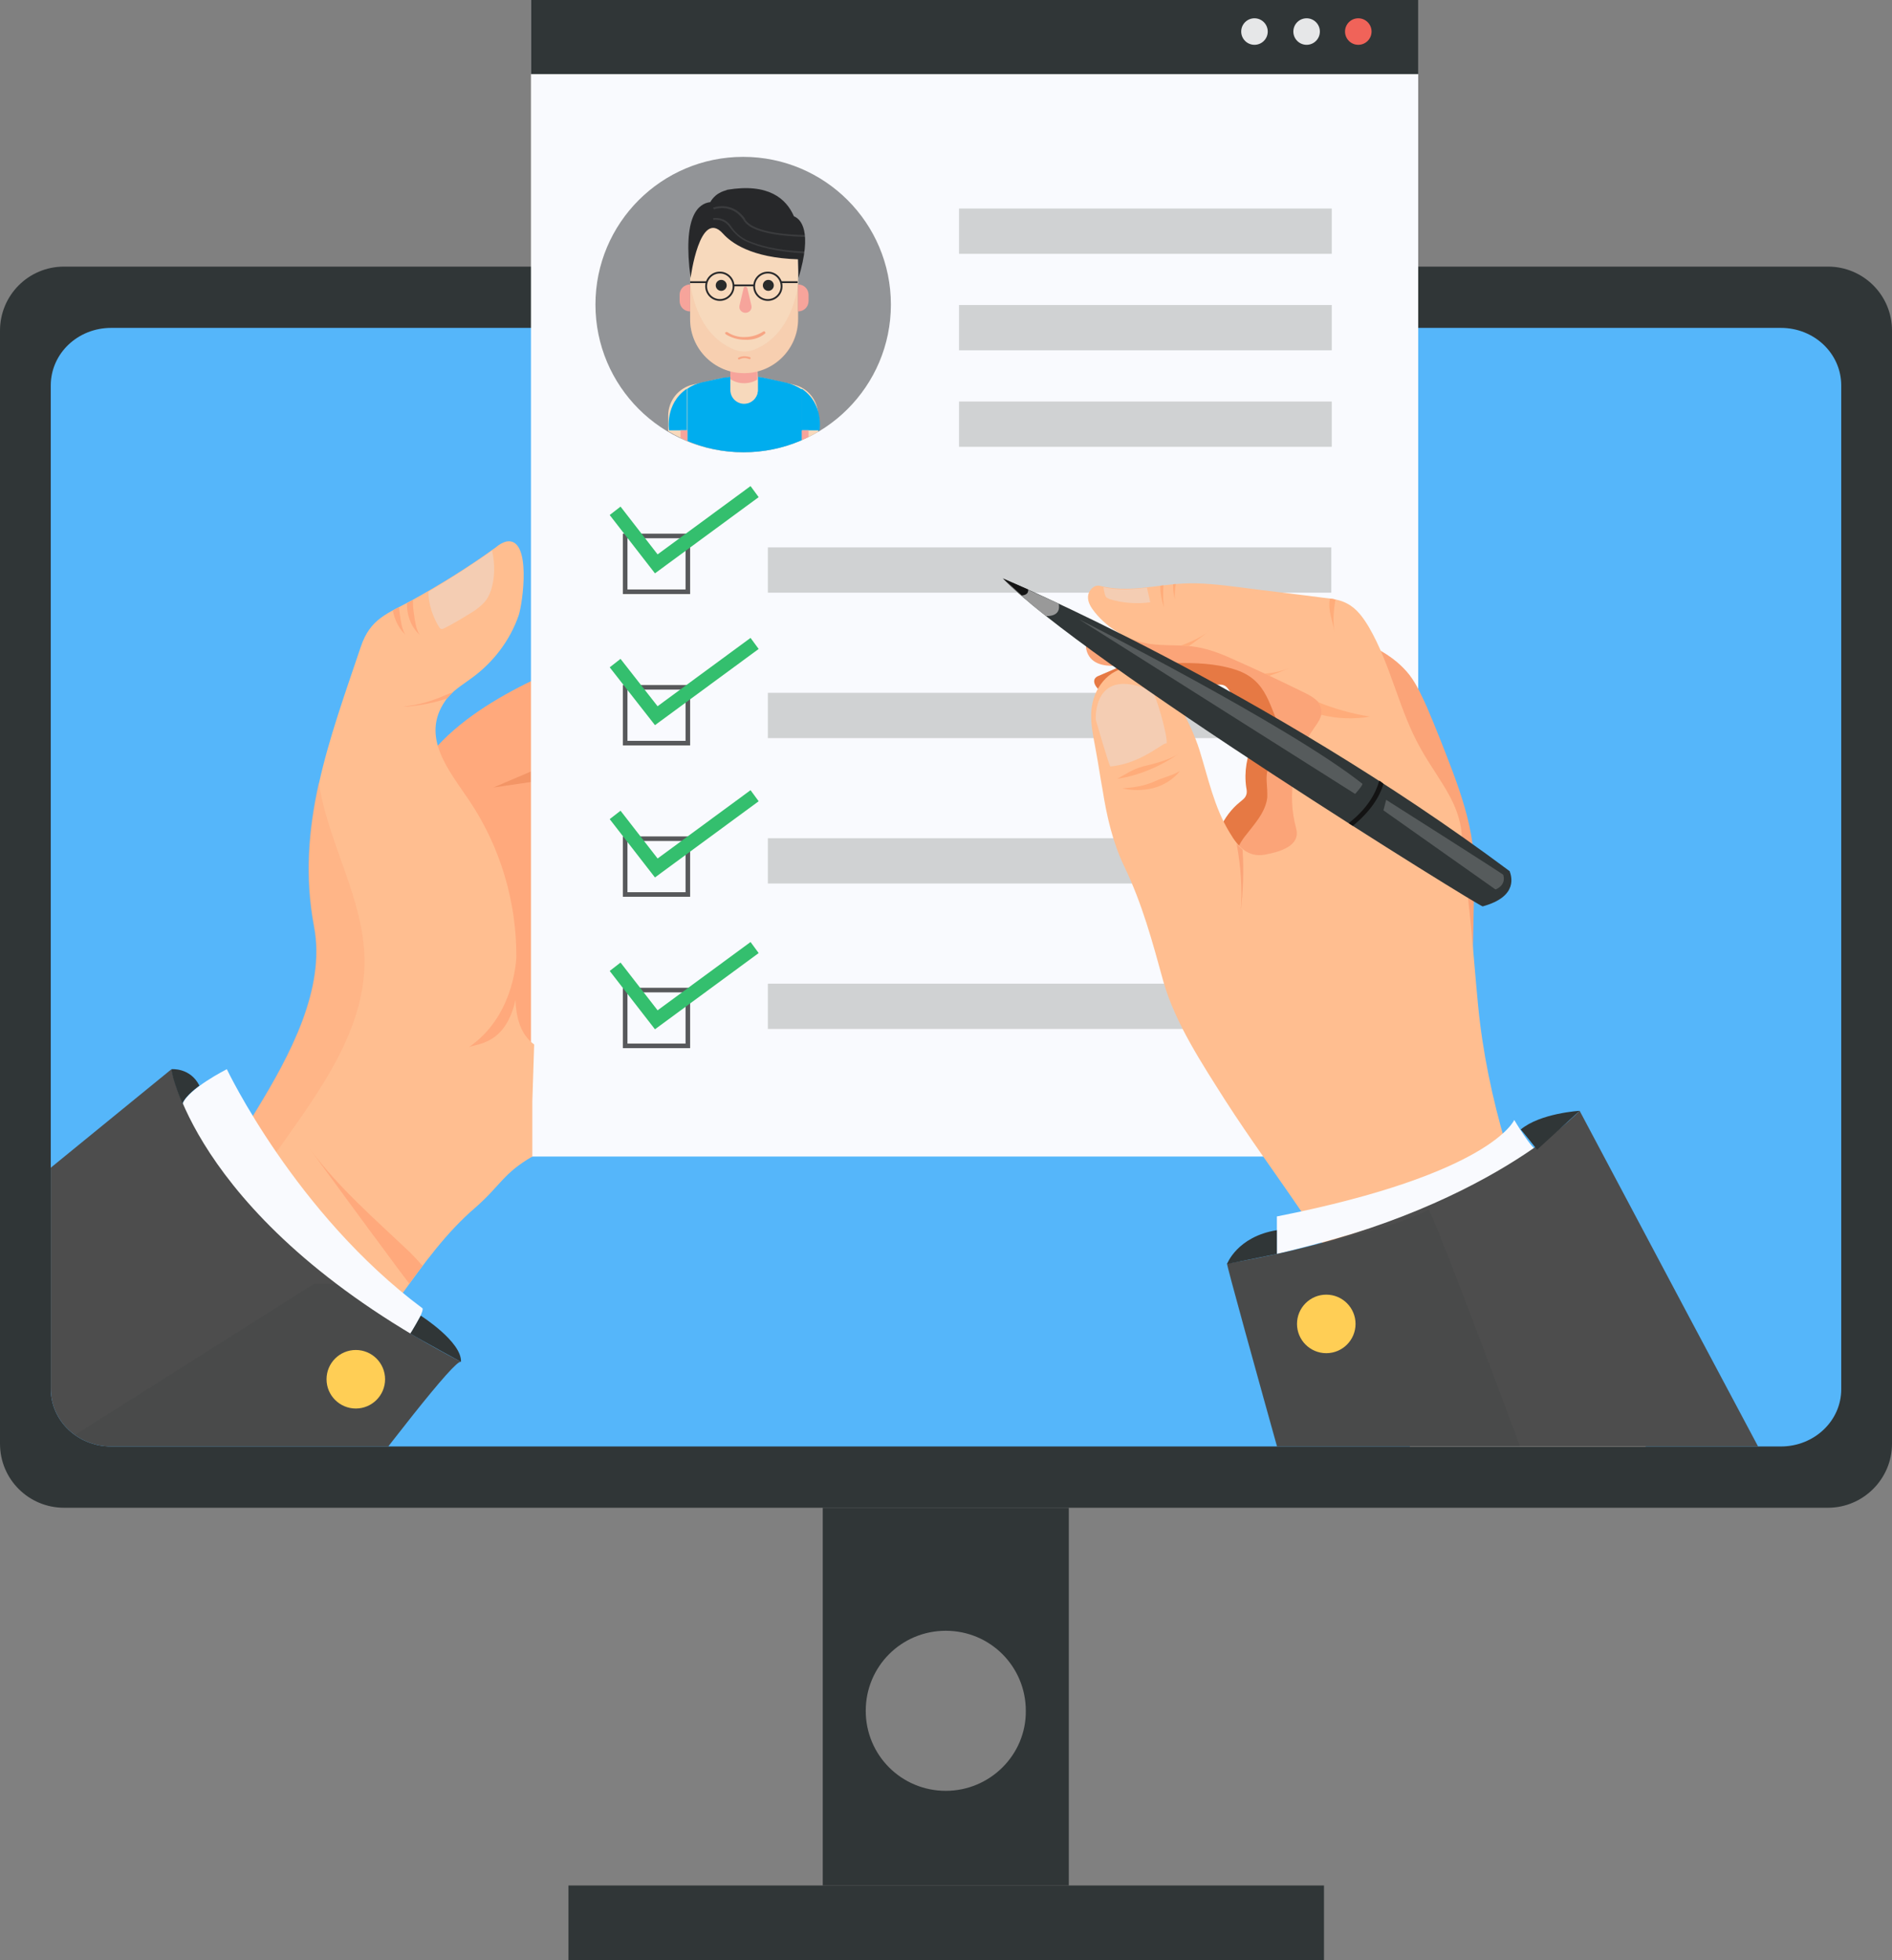
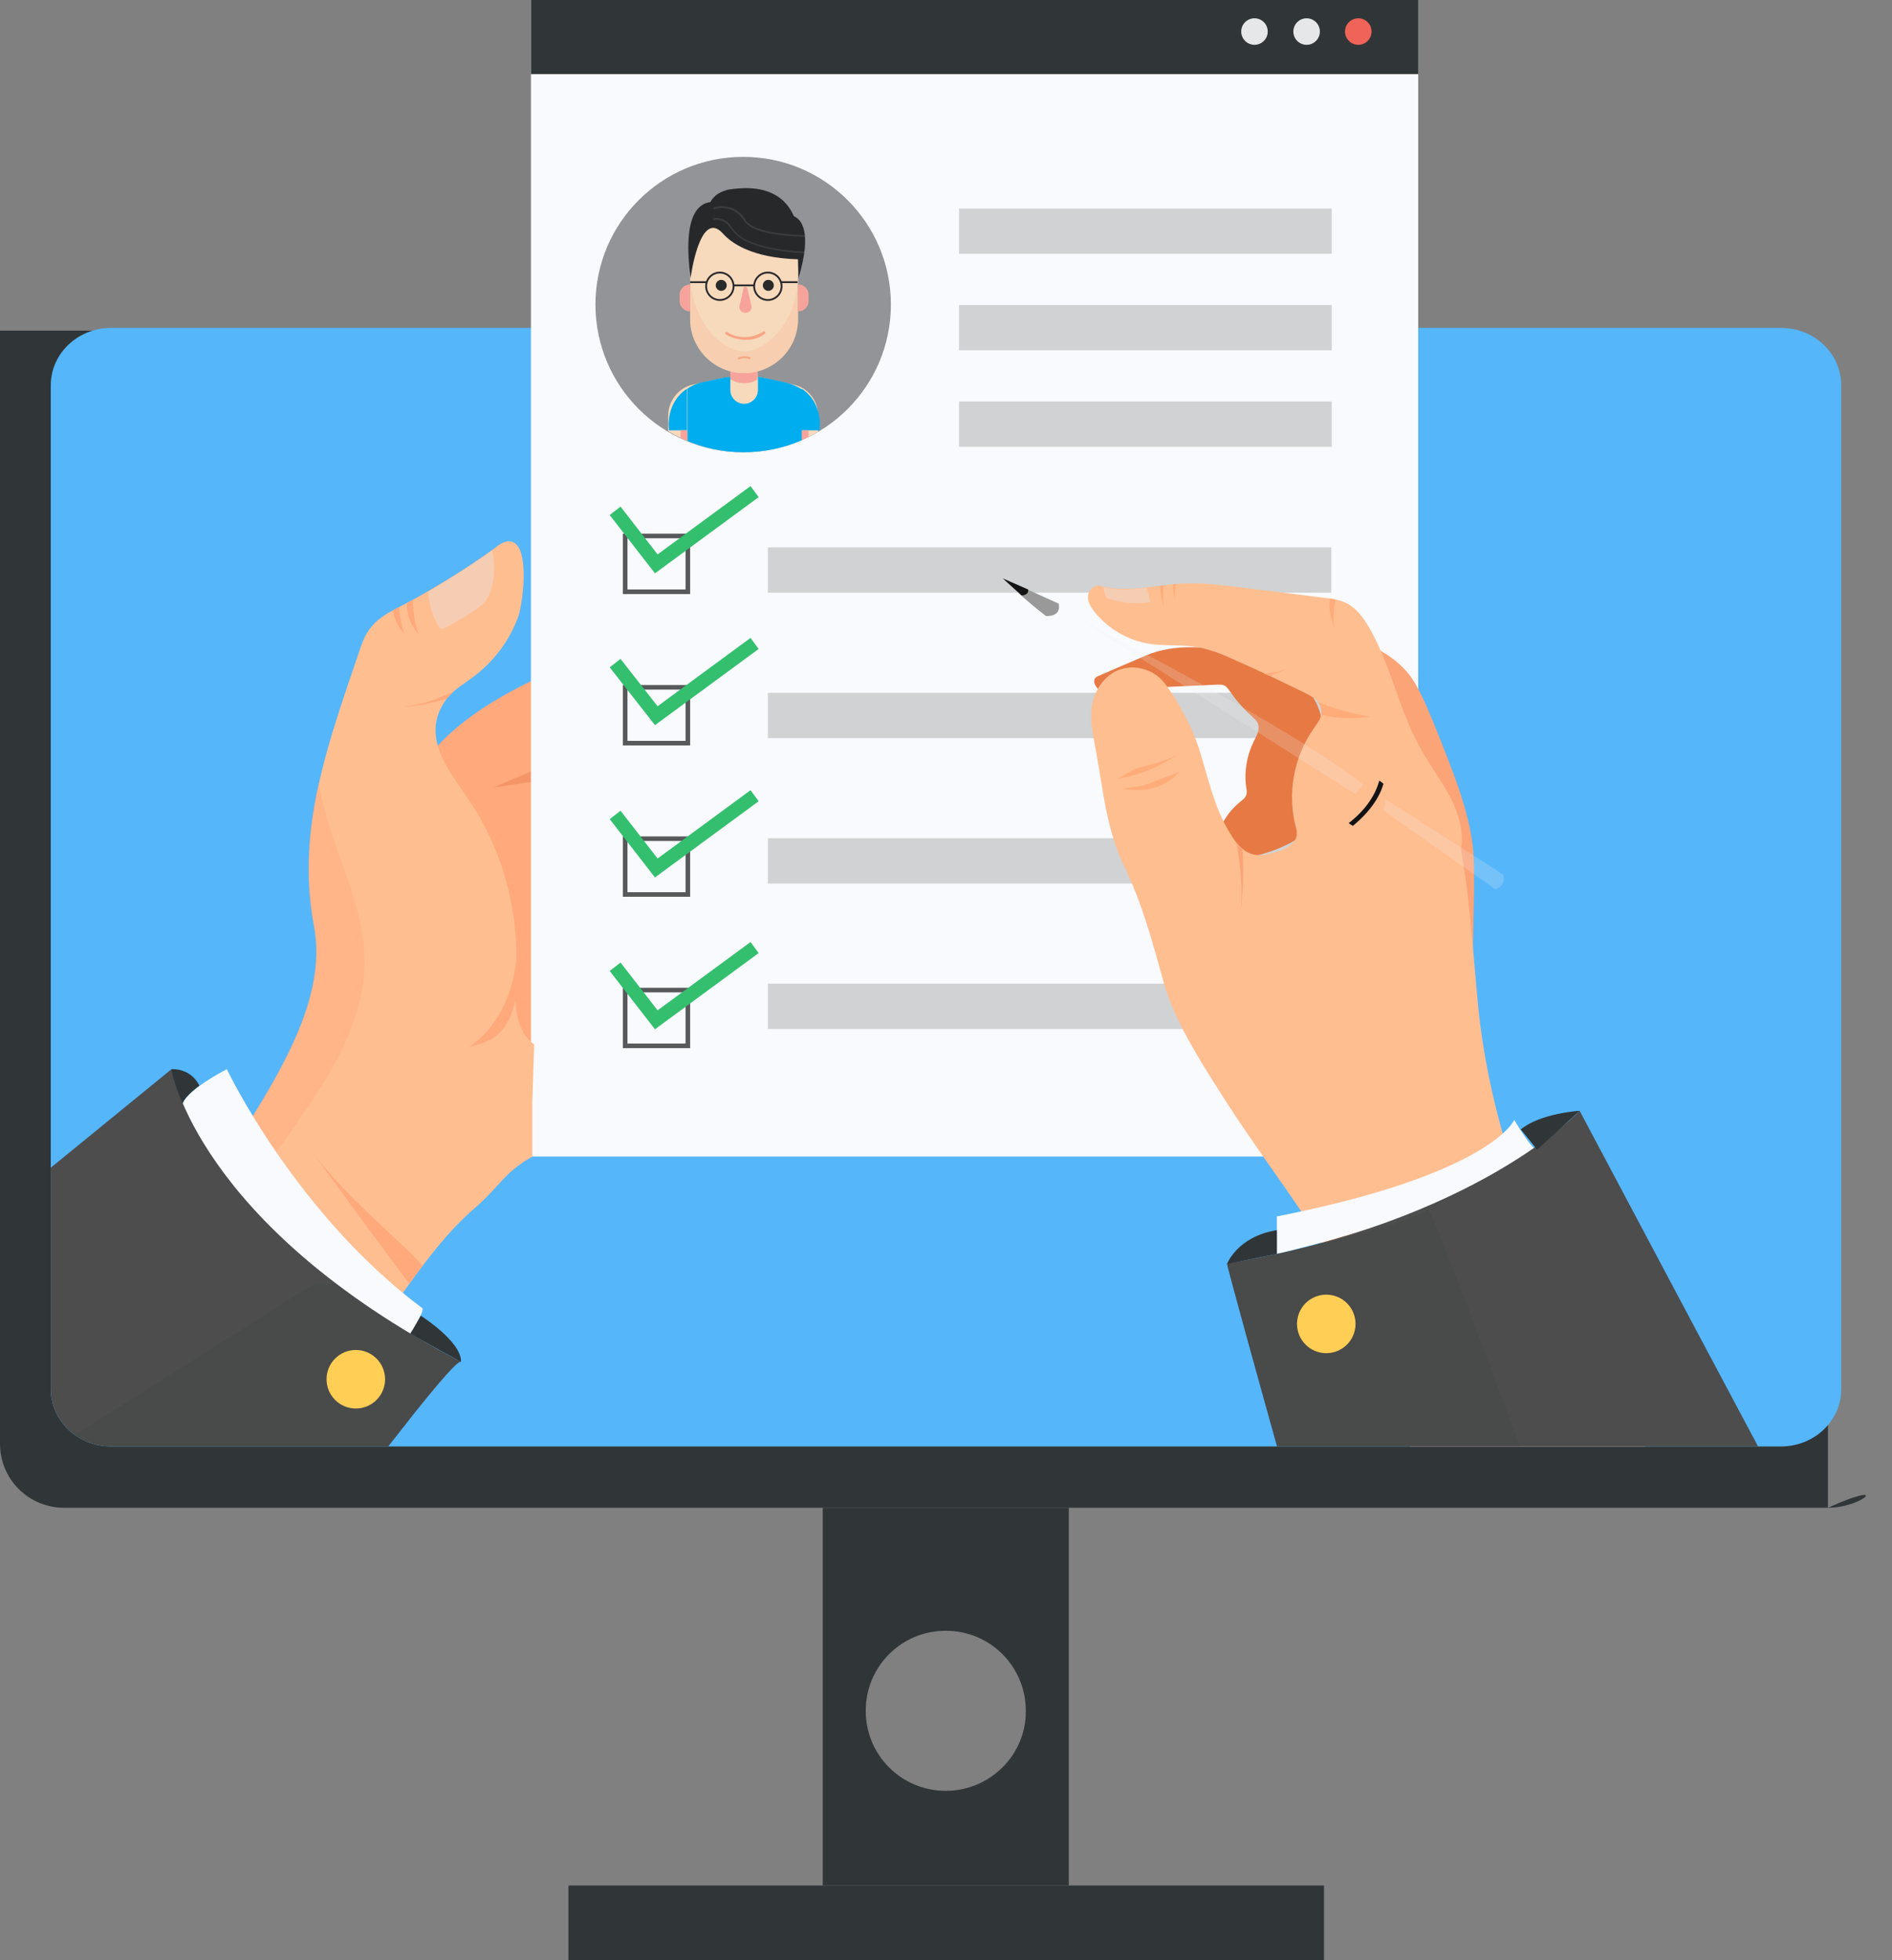
<svg xmlns="http://www.w3.org/2000/svg" xmlns:xlink="http://www.w3.org/1999/xlink" version="1.1" id="Layer_1" x="0px" y="0px" viewBox="0 0 413.7 428.6" style="enable-background:new 0 0 413.7 428.6;" xml:space="preserve">
  <rect x="0" y="0" width="413.7" height="428.6" fill="#808080" stroke="none" />
  <style type="text/css">
	.st0{fill:#303637;}
	.st1{fill:#55B6FA;}
	.st2{fill:#FFA97C;}
	.st3{opacity:0.3;fill:#D66634;}
	.st4{fill:#F9FAFE;}
	.st5{fill:#F06359;}
	.st6{fill:#E6E7E8;}
	.st7{fill:#929497;}
	.st8{clip-path:url(#XMLID_83_);}
	.st9{fill:#F7D9BC;}
	.st10{fill:#00ADEE;}
	.st11{fill:#F6A49B;}
	.st12{fill:#292B2B;}
	.st13{fill:#F7A584;}
	.st14{fill:#27282A;}
	.st15{opacity:0.2;fill:#F7A584;}
	.st16{opacity:0.1;fill:#F3F3F3;}
	.st17{fill:none;stroke:#27282A;stroke-width:0.397;stroke-miterlimit:10;}
	.st18{fill:#D0D2D3;}
	.st19{fill:none;stroke:#58595B;stroke-miterlimit:10;}
	.st20{clip-path:url(#XMLID_84_);}
	.st21{fill:#FFBE90;}
	.st22{fill:#F4CDB3;}
	.st23{opacity:0.4;fill:#FFA97C;}
	.st24{fill:#4D4D4D;}
	.st25{opacity:0.1;fill:#303637;}
	.st26{fill:#FFCE55;}
	.st27{fill:none;}
	.st28{fill:#FBA478;}
	.st29{fill:#E67944;}
	.st30{fill:#FFAC7A;}
	.st31{fill:#999999;}
	.st32{fill:#131313;}
	.st33{opacity:0.2;fill:#F1F1F1;}
	.st34{fill:none;stroke:#34BF6E;stroke-width:3;stroke-miterlimit:10;}
</style>
  <g id="XMLID_4_">
-     <path id="XMLID_200_" class="st0" d="M399.7,329.7H14c-7.7,0-14-6.2-14-14V72.3c0-7.7,6.2-14,14-14h385.7c7.7,0,14,6.2,14,14v243.4   C413.7,323.4,407.4,329.7,399.7,329.7z" />
+     <path id="XMLID_200_" class="st0" d="M399.7,329.7H14c-7.7,0-14-6.2-14-14V72.3h385.7c7.7,0,14,6.2,14,14v243.4   C413.7,323.4,407.4,329.7,399.7,329.7z" />
    <path id="XMLID_199_" class="st1" d="M389.4,316.3H24.3c-7.3,0-13.2-5.6-13.2-12.6V84.3c0-7,5.9-12.6,13.2-12.6h365.1   c7.3,0,13.2,5.6,13.2,12.6v219.5C402.6,310.7,396.7,316.3,389.4,316.3z" />
    <path id="XMLID_196_" class="st0" d="M179.9,329.7v82.6h53.8v-82.6H179.9z M206.8,391.6c-9.7,0-17.5-7.8-17.5-17.5   c0-9.7,7.8-17.5,17.5-17.5c9.7,0,17.5,7.8,17.5,17.5C224.4,383.7,216.5,391.6,206.8,391.6z" />
    <rect id="XMLID_195_" x="124.3" y="412.3" class="st0" width="165.2" height="16.3" />
    <path id="XMLID_194_" class="st2" d="M128.8,143.4c6.7-2.7,15.2-4.5,20.6,0.4c2.8,2.5,4.1,6.4,5,10.1c1.8,7.4,2.7,14.9,3.6,22.4   c1.3,11.1,2.4,22.2,1,33.3c-1.4,11-5.7,22-13.7,29.7c-1.9,1.8-4.1,3.5-6.7,4c-1.9,0.4-3.8,0.1-5.7-0.2c-6.5-0.9-13-1.8-19.5-2.7   c-2.2-0.3-4.4-0.6-6.5-1.5c-3-1.2-5.4-3.5-7.5-6c-13.5-15.5-17.3-37.8-11.2-57.2C93.5,158.6,113.2,149.7,128.8,143.4z" />
    <polyline id="XMLID_193_" class="st3" points="116.1,168.7 107.9,172.2 116.1,171 116.1,167.6  " />
    <g id="XMLID_186_">
      <g id="XMLID_190_">
        <rect id="XMLID_192_" x="116.1" class="st4" width="194" height="252.9" />
        <rect id="XMLID_191_" x="116.1" class="st0" width="194" height="16.2" />
      </g>
      <circle id="XMLID_189_" class="st5" cx="297" cy="6.9" r="2.9" />
      <circle id="XMLID_188_" class="st6" cx="285.7" cy="6.9" r="2.9" />
      <circle id="XMLID_187_" class="st6" cx="274.3" cy="6.9" r="2.9" />
    </g>
    <g id="XMLID_98_">
      <circle id="XMLID_185_" class="st7" cx="162.5" cy="66.6" r="32.3" />
      <g id="XMLID_116_">
        <defs>
          <circle id="XMLID_117_" cx="162.6" cy="67.1" r="31.8" />
        </defs>
        <clipPath id="XMLID_83_">
          <use xlink:href="#XMLID_117_" style="overflow:visible;" />
        </clipPath>
        <g id="XMLID_118_" class="st8">
          <g id="XMLID_168_">
            <path id="XMLID_182_" class="st9" d="M166.9,82.6l6.6,1.5c3.2,0.7,5.4,3.5,5.4,6.8v8.5c0,0.4-0.3,0.8-0.8,0.8h-15.6h-15.6       c-0.4,0-0.8-0.3-0.8-0.8v-8.5c0-3.3,2.3-6.1,5.4-6.8l6.2-1.4c0,0,0,0,0.1,0l3-0.4c0,0,0.1,0,0.1,0h3.7c0,0,0.1,0,0.1,0       L166.9,82.6C166.9,82.6,166.9,82.6,166.9,82.6z" />
            <g id="XMLID_178_">
              <path id="XMLID_179_" class="st10" d="M172,83.7l-5-1.1l-1.3-0.2l0,3.1c0,0,0,0,0,0l0-0.2c0,0.1,0,0.2,0,0.2l0,0v0        c-0.1,1.5-1.4,2.7-2.9,2.7c-1.6,0-3-1.3-3-3v0v-2.8l-1.7,0.2l-4.6,1c-1.2,0.3-2.2,0.7-3.2,1.4v15h12.5h12.6V85.2        C174.3,84.5,173.2,84,172,83.7z" />
            </g>
            <path id="XMLID_177_" class="st10" d="M150.2,94.1h-3.9c0,0-1-5.8,3.9-9.1V94.1z" />
            <path id="XMLID_176_" class="st10" d="M175.3,94.1h3.9c0,0,1-5.8-3.9-9.1V94.1z" />
            <g id="XMLID_169_">
              <path id="XMLID_173_" class="st9" d="M165.7,82.3l0,3.2l0-0.2c0,1.6-1.3,3-3,3c-1.6,0-3-1.3-3-3v0v-4.7l0.7-0.7h0.5l2.9-0.6        l0.8,0.2l1,0.3" />
              <path id="XMLID_170_" class="st11" d="M163.8,79.3l-2.9,0.6h-0.5l-0.7,0.7v2.3c0.9,0.6,1.9,0.9,3,0.9c1.1,0,2.1-0.3,2.9-0.8        l0-0.6v-2.5l-1-0.3L163.8,79.3z" />
            </g>
          </g>
          <path id="XMLID_165_" class="st9" d="M162.7,81.6L162.7,81.6c-6.5,0-11.8-5.3-11.8-11.8V56.7c0-6.5,5.3-11.8,11.8-11.8l0,0      c6.5,0,11.8,5.3,11.8,11.8v13.1C174.5,76.3,169.2,81.6,162.7,81.6z" />
          <circle id="XMLID_162_" class="st12" cx="168" cy="62.4" r="1.2" />
          <circle id="XMLID_159_" class="st12" cx="157.7" cy="62.4" r="1.2" />
          <g id="XMLID_154_">
            <g id="XMLID_104_">
              <path id="XMLID_109_" class="st13" d="M162.9,74.3c-1.6,0-3.1-0.5-4.2-1.2c-0.1-0.1-0.2-0.3-0.1-0.4c0.1-0.1,0.3-0.1,0.4-0.1        c1,0.7,2.5,1.2,3.9,1.1c1.5,0,2.9-0.5,4-1.2c0.1-0.1,0.3-0.1,0.4,0.1c0.1,0.1,0.1,0.3-0.1,0.4        C166.1,73.9,164.5,74.4,162.9,74.3z" />
            </g>
          </g>
          <g id="XMLID_149_">
            <g id="XMLID_85_">
              <path id="XMLID_87_" class="st13" d="M161.6,78.6c-0.1,0-0.2-0.1-0.2-0.1c-0.1-0.1,0-0.3,0.1-0.3c0.4-0.2,0.8-0.3,1.3-0.3        c0.4,0,0.8,0.1,1.2,0.2c0.1,0.1,0.2,0.2,0.1,0.3c-0.1,0.1-0.2,0.2-0.3,0.1c-0.3-0.1-0.6-0.2-1-0.2c-0.4,0-0.7,0.1-1,0.2        C161.7,78.6,161.6,78.6,161.6,78.6z" />
            </g>
          </g>
          <path id="XMLID_146_" class="st11" d="M174.5,62.2L174.5,62.2c1.3,0,2.3,1,2.3,2.3v1.3c0,1.3-1,2.3-2.3,2.3h0" />
          <path id="XMLID_143_" class="st11" d="M150.9,62.2L150.9,62.2c-1.3,0-2.3,1-2.3,2.3v1.3c0,1.3,1,2.3,2.3,2.3l0,0" />
          <path id="XMLID_142_" class="st11" d="M162.6,63l-0.9,3.8c-0.2,0.8,0.4,1.6,1.3,1.6l0,0c0.9,0,1.5-0.8,1.3-1.6l-0.9-3.8      C163.2,62.6,162.7,62.6,162.6,63z" />
          <g id="XMLID_134_">
            <g id="XMLID_105_">
              <g id="XMLID_106_">
                <path id="XMLID_107_" class="st14" d="M-2380.6-4700.7c-0.1,0-0.2,0-0.3-0.1c-1.7-1.4-2.7-0.1-2.8-0.1         c-0.2,0.2-0.5,0.3-0.7,0.1c-0.2-0.2-0.3-0.5-0.1-0.7c0.6-0.7,2.2-1.7,4.2-0.1c0.2,0.2,0.3,0.5,0.1,0.7         C-2380.3-4700.8-2380.4-4700.7-2380.6-4700.7z" />
              </g>
            </g>
          </g>
          <g id="XMLID_126_">
            <g id="XMLID_95_">
              <g id="XMLID_97_">
                <path id="XMLID_103_" class="st14" d="M-2373.8-4700.7c-0.2,0-0.3-0.1-0.4-0.2c-0.2-0.2-0.1-0.6,0.1-0.7         c2-1.6,3.6-0.6,4.2,0.1c0.2,0.2,0.1,0.6-0.1,0.7c-0.2,0.2-0.6,0.1-0.7-0.1c-0.1-0.1-1.1-1.2-2.8,0.1         C-2373.6-4700.8-2373.7-4700.7-2373.8-4700.7z" />
              </g>
            </g>
          </g>
          <path id="XMLID_125_" class="st9" d="M168.3,78.2c0,0.1,0,0.2,0,0.3" />
          <rect id="XMLID_124_" x="175.3" y="94.1" class="st11" width="1.5" height="5.9" />
          <rect id="XMLID_123_" x="148.8" y="94.1" class="st11" width="1.5" height="5.9" />
          <path id="XMLID_122_" class="st15" d="M162.8,81.6C162.8,81.6,162.8,81.6,162.8,81.6L162.8,81.6c6.5,0,11.8-5.3,11.8-11.8v-8.4      l0-0.1c0,0-0.7,11.7-9.8,15.2c-1.3,0.5-2.8,0.5-4.1,0c-9.1-3.5-9.8-15.2-9.8-15.2l0,0.1v8.4C150.9,76.3,156.2,81.6,162.8,81.6      L162.8,81.6C162.7,81.6,162.7,81.6,162.8,81.6" />
          <path id="XMLID_121_" class="st14" d="M173.6,47.3c-1.7-3.9-5.6-7.3-14.6-5.8c-0.1,0.2-2.3,0.3-3.7,2.7c-2.6,0.3-6.1,3-4.3,16.6      c0,0,2-15.4,7.1-9.7l0,0c1.7,1.9,6.1,5.3,16.4,5.6c0.1,2.2,0.1,4.1,0.1,4.1C177.7,50.5,175.1,47.9,173.6,47.3z" />
          <path id="XMLID_120_" class="st16" d="M163.5,52.6c-1.4-0.6-2.7-1.7-3.7-3.2c-1.5-2.2-3.9-1.7-3.9-1.7l0.1,0.4      c0.1,0,2.1-0.4,3.5,1.5c1.1,1.5,2.4,2.7,3.9,3.3c2.3,1,6.3,2.2,12.5,2.5c0-0.1,0-0.3,0.1-0.4C169.8,54.8,165.8,53.6,163.5,52.6z      " />
          <path id="XMLID_119_" class="st16" d="M176,51.4c-10.3-0.2-12.6-2.5-13.1-3.5l0-0.1c-2.9-4-6.9-2.4-7-2.4l0.2,0.4      c0,0,3.7-1.5,6.4,2.2l0,0c1.1,2.3,5.9,3.6,13.5,3.8C176,51.6,176,51.5,176,51.4z" />
        </g>
      </g>
      <g id="XMLID_108_">
        <circle id="XMLID_112_" class="st17" cx="167.9" cy="62.6" r="3" />
        <line id="XMLID_111_" class="st17" x1="170.8" y1="61.7" x2="174.4" y2="61.7" />
      </g>
      <g id="XMLID_100_">
        <circle id="XMLID_102_" class="st17" cx="157.4" cy="62.6" r="3" />
        <line id="XMLID_101_" class="st17" x1="154.6" y1="61.7" x2="150.9" y2="61.7" />
      </g>
      <line id="XMLID_99_" class="st17" x1="160.3" y1="62.4" x2="165" y2="62.4" />
    </g>
    <rect id="XMLID_96_" x="209.7" y="45.6" class="st18" width="81.5" height="9.9" />
    <rect id="XMLID_94_" x="209.7" y="66.7" class="st18" width="81.5" height="9.9" />
    <rect id="XMLID_88_" x="209.7" y="87.8" class="st18" width="81.5" height="9.9" />
    <rect id="XMLID_86_" x="167.9" y="119.7" class="st18" width="123.2" height="9.9" />
    <rect id="XMLID_71_" x="167.9" y="151.5" class="st18" width="123.2" height="9.9" />
    <rect id="XMLID_70_" x="167.9" y="183.3" class="st18" width="123.2" height="9.9" />
    <rect id="XMLID_69_" x="167.9" y="215.1" class="st18" width="123.2" height="9.9" />
    <g id="XMLID_63_">
      <rect id="XMLID_67_" x="136.7" y="117.2" class="st19" width="13.7" height="12.2" />
      <rect id="XMLID_66_" x="136.7" y="150.3" class="st19" width="13.7" height="12.2" />
      <rect id="XMLID_65_" x="136.7" y="183.4" class="st19" width="13.7" height="12.2" />
      <rect id="XMLID_64_" x="136.7" y="216.5" class="st19" width="13.7" height="12.2" />
    </g>
    <g id="XMLID_9_">
      <g id="XMLID_12_">
        <g id="XMLID_15_">
          <defs>
            <path id="XMLID_16_" d="M389.4,316.3H24.3c-7.3,0-13.2-5.6-13.2-12.6V84.3c0-7,5.9-12.6,13.2-12.6h365.1       c7.3,0,13.2,5.6,13.2,12.6v219.5C402.6,310.7,396.7,316.3,389.4,316.3z" />
          </defs>
          <clipPath id="XMLID_84_">
            <use xlink:href="#XMLID_16_" style="overflow:visible;" />
          </clipPath>
          <g id="XMLID_48_" class="st20">
            <g id="XMLID_50_">
              <path id="XMLID_62_" class="st21" d="M116.8,228.4c-3-2.2-3.9-5.8-4.1-9.7c-2.2,9.9-8.6,9.5-10.2,10.3        c-0.1,0.1-0.2,0.1-0.2,0.2c0.1-0.1,0.1-0.1,0.2-0.2c9.5-6.5,10.3-18,10.4-19.6c0.1-12.1-3.5-24.2-10.2-34.2        c-4.4-6.6-10.9-14-5.3-22c1.4-2.1,3.7-3.4,5.7-4.9c4.7-3.4,8.4-8.2,10.3-13.7c0.9-2.6,2.9-17.1-2.6-16.2        c-0.9,0.2-1.7,0.7-2.4,1.3c-5.8,4.2-11.9,8-18.2,11.5c-5.5,3-9.2,4-11.3,10.2c-6.8,20.2-14.3,39.5-10.2,61.2        c2.6,13.6-5.3,28.2-12.5,40c-1.2,2-2.6,4-3.1,6.3c10.5,12.4,21.5,24.8,34.7,34.2c4.9-6.8,9.8-13.6,16.1-19        c5.6-4.9,6.1-7.5,12.5-11.2v-12L116.8,228.4z" />
              <g id="XMLID_51_">
                <path id="XMLID_61_" class="st22" d="M96,137.1c0.1,0.2,0.2,0.3,0.4,0.4c0.2,0.1,0.5,0,0.7-0.1c2.2-1.1,4.3-2.4,6.4-3.7         c0.9-0.6,1.8-1.3,2.5-2.1c1-1.2,1.5-2.7,1.8-4.3c0.4-2.3,0.3-4.6-0.2-6.9c-4.5,3.2-9.2,6.2-13.9,9         C93.6,132.1,94.8,135.2,96,137.1z" />
                <path id="XMLID_60_" class="st2" d="M92,139c-1.1-0.8-1.4-4.3-1.6-5.6c-0.1-0.7-0.1-1.5-0.1-2.2c-0.1,0-0.2,0.1-0.2,0.1         c-0.4,0.2-0.7,0.4-1.1,0.6C88.9,134.6,90,137.4,92,139z" />
                <path id="XMLID_59_" class="st2" d="M88.9,139c-1.1-0.8-1.4-4.3-1.6-5.6c0-0.2,0-0.4-0.1-0.6c-0.5,0.2-0.9,0.5-1.3,0.7         C86.3,135.6,87.3,137.7,88.9,139z" />
                <path id="XMLID_58_" class="st23" d="M79.7,209.5c-0.3-12.8-7.4-24.3-9.7-36.7c-0.1-0.6-0.2-1.2-0.3-1.8         c-2.3,10.2-3.2,20.6-1.1,31.6c2.6,13.6-5.3,28.2-12.5,40c-1.2,2-2.6,4-3.1,6.3c1.7,2,3.4,4,5.1,6c1.9-2.3,3.7-4.8,5.4-7.3         C71.6,236.2,80,223.6,79.7,209.5z" />
                <path id="XMLID_57_" class="st2" d="M89.2,154.5c2.9-0.3,5.8-0.8,8.6-1.8c0.4-0.5,0.8-0.9,1.2-1.3c-0.6,0.2-1.2,0.4-1.6,0.6         c-2.9,1.3-6,2.2-9.2,2.5C88.5,154.5,88.8,154.5,89.2,154.5z" />
                <path id="XMLID_56_" class="st2" d="M89.5,280.7c0.9-1.3,1.9-2.6,2.9-3.9c-0.9-1-1.8-2-2.8-3c-7.5-7.1-15.6-14.1-21.8-22.5         c5.6,7.6,11.1,15.2,16.7,22.7C86.2,276.3,87.8,278.5,89.5,280.7z" />
                <path id="XMLID_55_" class="st4" d="M49.6,233.8c0,0,15,31.6,42.8,52.3c0.4,1.2-4.9,9.1-4.9,9.1s-35.4-21.9-47.6-53.8         C41.1,238.1,49.6,233.8,49.6,233.8z" />
                <g id="XMLID_52_">
                  <path id="XMLID_54_" class="st24" d="M37.5,233.8c0,0,5.5,33.8,63.3,64c-2.4-1.6-60.8,78.7-60.8,78.7L-50,305.2L37.5,233.8z          " />
                  <path id="XMLID_53_" class="st25" d="M73.4,280.7h-4.7l-83.2,52.6l54.5,43.2c0,0,58.4-80.3,60.8-78.7          C89.9,292.1,80.9,286.4,73.4,280.7L73.4,280.7z" />
                </g>
              </g>
            </g>
            <circle id="XMLID_49_" class="st26" cx="77.8" cy="301.6" r="6.4" />
          </g>
          <g id="XMLID_17_" class="st20">
            <g id="XMLID_19_">
              <rect id="XMLID_47_" x="208.3" y="99.6" class="st27" width="146.2" height="207.8" />
              <g id="XMLID_20_">
                <g id="XMLID_31_">
                  <path id="XMLID_46_" class="st28" d="M308.2,147.6c1.6,2.1,2.7,4.6,3.8,7c2,4.7,3.9,9.5,5.7,14.3c1.9,5.1,3.6,10.4,4.3,15.8          c0.4,3.5,0.3,7.1,0.3,10.7c-0.3,15.6-0.6,31.2-0.9,46.7c-2.3-2.8-3.7-6.2-5-9.6c-6.4-16.9-11.6-34.2-15.5-51.8          c-1.3-5.7-2.5-11.5-4.5-17.1c-1.3-3.7-3.1-7.3-4.8-10.9c-2.6-5.5-5.2-11.1-8-16.5c3.8-1.4,8.1,1.7,11.7,3          C300.2,141.2,304.9,143.4,308.2,147.6z" />
                  <path id="XMLID_45_" class="st29" d="M240.8,151.3c1.1,0.9,2.4,1.5,3,1.7c2.5,0.6,4.8-1.7,7.2-2.3c1.5-0.4,3-0.4,4.5-0.5          c3.6-0.2,7.2-0.3,10.8-0.5c0.5,0,1,0,1.4,0.2c0.5,0.2,0.8,0.7,1.1,1.1c1.4,2,3,3.9,4.8,5.5c0.6,0.6,1.3,1.1,1.5,1.9          c0.4,1.3-0.4,2.6-1,3.8c-1.5,3.1-2.1,6.6-1.6,10c0.1,0.5,0.2,1.1,0,1.6c-0.2,0.7-0.8,1.1-1.4,1.6c-3.7,3-5.8,7.8-5.7,12.5          c5,0.3,10.1-0.6,14.7-2.6c2.6-1.1,5.1-2.6,6.8-4.7c2-2.4,3-5.6,3.3-8.8c0.3-3.2,0-6.3-0.4-9.5c-0.3-2.9-0.7-5.9-2-8.6          c-1.3-2.6-3.4-4.7-5.8-6.3c-3.3-2.2-7.1-3.6-10.9-4.5c-6.8-1.5-14.2-2.3-20.7,0.5c-3.4,1.5-6.8,2.9-10.2,4.4          c-0.3,0.1-0.6,0.3-0.8,0.6C238.9,149.3,239.7,150.4,240.8,151.3z" />
-                   <path id="XMLID_44_" class="st28" d="M277.1,173.4c0-1.7-0.4-3.4,0.1-5.1c0.5-2,2.1-3.4,3.4-5.1c0.2-0.3,0.5-0.7,0.5-1.1          c0-0.3-0.2-0.7-0.3-1c-3.4-6.3-3.3-12.5-11.1-14.8c-7.9-2.4-17.5-0.8-25.7-0.7c-2.7,0.1-5.8-0.4-6.5-3.7          c0-0.2-0.1-0.4,0-0.6c0.1-0.2,0.3-0.4,0.5-0.5c1.3-0.8,3-1.1,4.5-1.5c4.2-1.1,8-2.9,12.2-3.7c6.7-1.3,13.3-2.5,20-3.8          c0.9-0.2,1.9-0.4,2.9-0.1c1,0.2,1.8,0.9,2.6,1.5c3.6,3,7.3,6,10.9,9c2.6,2.1,5.3,4.4,6.5,7.6c1,2.7,0.8,5.6,0.6,8.5          c-0.6,10.7-0.7,21.5-0.1,32.2c0.2,3.1,0.3,7-1.9,9.5c-4.1,4.7-15.9,0.7-20.3-1.9c-6-3.5-8.1-9.5-3.7-15.2          c2-2.6,4.5-5.2,4.9-8.5C277.1,174.2,277.1,173.8,277.1,173.4z" />
                  <path id="XMLID_43_" class="st21" d="M323.2,219.9c-1.2-12.4-1.8-24.3-4.2-36.5c0-0.2,0.3,2.9,0.4,2.7          c0.8-4-0.4-8.2-2.3-11.8c-1.9-3.6-4.4-6.9-6.4-10.5c-4.8-8.4-6.5-18.3-11.4-26.7c-1.2-2-2.6-4-4.7-5.1          c-1.6-0.9-3.5-1.1-5.3-1.3c-6.1-0.8-12.3-1.5-18.4-2.3c-4-0.5-8.1-1-12.1-0.8c-6.3,0.3-12.1,2.1-18.3,0.5          c-1.3-0.3-2.5,1-2.6,2.3c-0.1,1.3,0.7,2.5,1.5,3.5c3,3.7,7.4,6.2,12,6.9c3.4,0.5,6.9,0.1,10.3,0.7c3,0.5,5.9,1.7,8.7,3          c5,2.2,10,4.6,14.9,7c1.6,0.8,3.4,1.8,3.7,3.6c0.2,1.6-0.9,3-1.8,4.3c-4.4,6.2-5.8,14.4-3.8,21.7c1.1,3.9-3.6,5.2-6.9,5.8          c-3.6,0.6-5.8-1.7-7.6-4.8c-3.4-5.5-4.7-11.9-6.6-18c-0.1-0.4-0.3-0.8-0.4-1.2c-1.1-3.1-2.6-6.2-4.3-9.1          c-0.9-1.6-2-3.1-3.1-4.6c-2.4-2.9-6.4-4-9.9-2.7c-2.1,0.8-3.8,2.6-4.8,4.6c-2.2,4.5-0.9,8.8-0.1,13.5          c0.5,2.7,0.9,5.5,1.4,8.2c0.9,5.7,2.2,11.4,4.7,16.6c4,8.3,6.2,16.6,8.6,25.3c2.6,9.1,8.5,18,13.5,25.9          c10.6,16.5,23.4,31.9,31.6,49.9c4.4,9.7,7.5,20,9.9,30.4c1,4.3,2.5,26.1,6.7,27.4c1.9,0.6,6.6-3.4,8.4-4.1          c5-1.9,10.7-2.7,15.9-3.9c3.3-0.7,29.7-7.9,31.2-5.8C349.1,301.4,327.1,260.3,323.2,219.9z" />
-                   <path id="XMLID_42_" class="st22" d="M239.6,157.4c0,0-0.8-12.2,12.4-6.2c0.5,0.2,3.3,9.2,3.1,11.4c-0.3-0.7-5.4,4.4-12.3,5          C242.6,167.8,239.6,157.4,239.6,157.4z" />
                  <path id="XMLID_41_" class="st22" d="M242.6,131c2.9,0.9,6,1.1,8.9,0.7c-0.2-1.1-0.5-2.1-0.7-3.2c-3.2,0.4-6.3,0.6-9.5-0.1          c0.1,1,0.3,2,0.7,2.3C242.2,130.8,242.4,130.9,242.6,131z" />
                  <path id="XMLID_40_" class="st30" d="M254.5,132.8c-0.2-1.6-0.2-3.2-0.1-4.8c-0.3,0-0.5,0.1-0.7,0.1          C253.7,129.7,254,131.3,254.5,132.8z" />
                  <path id="XMLID_39_" class="st30" d="M256.9,131.1c-0.1-1.1,0-2.3,0.2-3.4c-0.2,0-0.4,0-0.6,0.1c0,0.1,0,0.3,0,0.4          C256.5,129.2,256.7,130.2,256.9,131.1z" />
-                   <path id="XMLID_38_" class="st30" d="M259.9,141.3c0.6-0.4,1.3-0.9,1.8-1.3c1-0.7,2.1-1.5,2.9-2.4c-1.3,1.6-4.4,2.8-6.4,3.6          C258.8,141.2,259.4,141.3,259.9,141.3z" />
                  <path id="XMLID_37_" class="st30" d="M277.5,147.8c1.5-0.5,3-1.1,4.4-1.7c-1.8,0.7-3.6,1.1-5.5,1.2          C276.8,147.5,277.2,147.6,277.5,147.8z" />
                  <path id="XMLID_36_" class="st30" d="M291.8,138.2c-0.4-2.4-0.2-4.7,0.2-7.1c-0.4-0.1-0.8-0.2-1.2-0.2          C290.3,133.6,291.4,135.7,291.8,138.2z" />
                  <path id="XMLID_35_" class="st28" d="M270.4,184.5c0.9,4.9,1.3,9.9,0.9,14.9c0.5-4.5,0.7-9,0.4-13.6          C271.3,185.4,270.8,185,270.4,184.5z" />
                  <path id="XMLID_34_" class="st30" d="M299.6,156.7c-3.9-0.6-7.8-1.7-11.5-3.2c0.4,0.5,0.7,1,0.8,1.7c0.1,0.4,0,0.7,0,1.1          C292.4,157.2,296.1,157.3,299.6,156.7z" />
                  <path id="XMLID_33_" class="st30" d="M257.9,164.7c-4,2.8-8.8,4.9-13.6,5.6c2-1.1,3.4-2.1,5.6-2.7          C252.4,167,255.7,166.2,257.9,164.7z" />
                  <path id="XMLID_32_" class="st30" d="M245.4,172.4c2.2,0.5,4.6,0.5,6.9-0.1c2.2-0.6,4.3-1.9,5.7-3.7c-1.7,1-3.6,1.4-5.4,2.2          C250.3,171.9,247.8,172.2,245.4,172.4z" />
                </g>
                <path id="XMLID_30_" class="st4" d="M279.2,266v8.2c0,0,49.5-11.6,56.8-22.9c-0.8,0.5-4.9-6.4-4.9-6.4S326.2,256.7,279.2,266         z" />
                <path id="XMLID_29_" class="st24" d="M345.4,242.9c0,0-22.7,24.3-77.1,33.4c-0.2,0.6,25.6,92.4,25.6,92.4         s99.5-35.9,98.9-36.8C392.2,331.1,345.4,242.9,345.4,242.9z" />
                <path id="XMLID_28_" class="st25" d="M345,350.2c-9.9-26.7-32.1-86.6-32.7-85.7c-5.8,3.2-18.9,6.5-29.3,8.9         c-4.6,1.1-9.5,2.1-14.7,3c-0.2,0.6,25.6,92.4,25.6,92.4S319.7,359.5,345,350.2z" />
                <g id="XMLID_21_">
-                   <path id="XMLID_27_" class="st0" d="M219.3,126.5c0,0,57.2,24,110.8,64c0.3,0.9,2.1,5.5-5.9,7.7          C323.9,198.5,236.4,144.3,219.3,126.5z" />
                  <path id="XMLID_26_" class="st31" d="M219.3,126.5c0,0,4.9,4.8,9.4,8.2c0.1,0,3.4,0.3,2.8-2.7          C231.3,131.9,219.3,126.5,219.3,126.5z" />
                  <path id="XMLID_25_" class="st32" d="M219.3,126.5l4.1,3.7c0,0,1.6,0,1.4-1.3C224.8,128.9,219.3,126.5,219.3,126.5z" />
                  <path id="XMLID_24_" class="st32" d="M301.6,170.7c-0.8,2.8-2.6,6.1-6.7,9.3c0.3,0.2,0.6,0.4,0.9,0.6          c3.9-3.2,5.9-6.4,6.7-9.2C302.2,171.1,301.9,170.9,301.6,170.7z" />
                  <path id="XMLID_23_" class="st33" d="M235.9,135.4c0,0,46.2,23.4,62,36c0,0.5-1.6,2.2-1.6,2.2L235.9,135.4z" />
                  <path id="XMLID_22_" class="st33" d="M302.5,177.2l24.5,17.3c0,0,2.4-0.8,1.7-3.2c0.1-0.1-25.6-16.4-25.6-16.4L302.5,177.2z          " />
                </g>
              </g>
            </g>
            <circle id="XMLID_18_" class="st26" cx="290" cy="289.5" r="6.4" />
          </g>
        </g>
        <path id="XMLID_14_" class="st0" d="M345.4,242.9c0,0-8.6,0.5-12.9,4.1c-0.2-0.4,3.6,4.4,3.6,4.4L345.4,242.9z" />
        <path id="XMLID_13_" class="st0" d="M268.3,276.4c0,0,2.2-6,10.9-7.4c0-0.4,0,5.2,0,5.2L268.3,276.4z" />
      </g>
      <path id="XMLID_11_" class="st0" d="M37.5,233.8c0,0,4.1-0.4,6.1,3.6c0,0-3,2.1-3.7,3.9C39.9,241.4,37.6,235.9,37.5,233.8z" />
      <path id="XMLID_10_" class="st0" d="M92,287.7c0,0,9,5.7,8.8,10.1c0,0-9-4.9-11.1-6.2C90,291.3,92,287.7,92,287.7z" />
    </g>
    <polyline id="XMLID_8_" class="st34" points="134.5,111.7 143.5,123.3 165,107.5  " />
    <polyline id="XMLID_7_" class="st34" points="134.5,145 143.5,156.5 165,140.7  " />
    <polyline id="XMLID_6_" class="st34" points="134.5,178.2 143.5,189.8 165,174  " />
    <polyline id="XMLID_5_" class="st34" points="134.5,211.4 143.5,223 165,207.2  " />
  </g>
</svg>